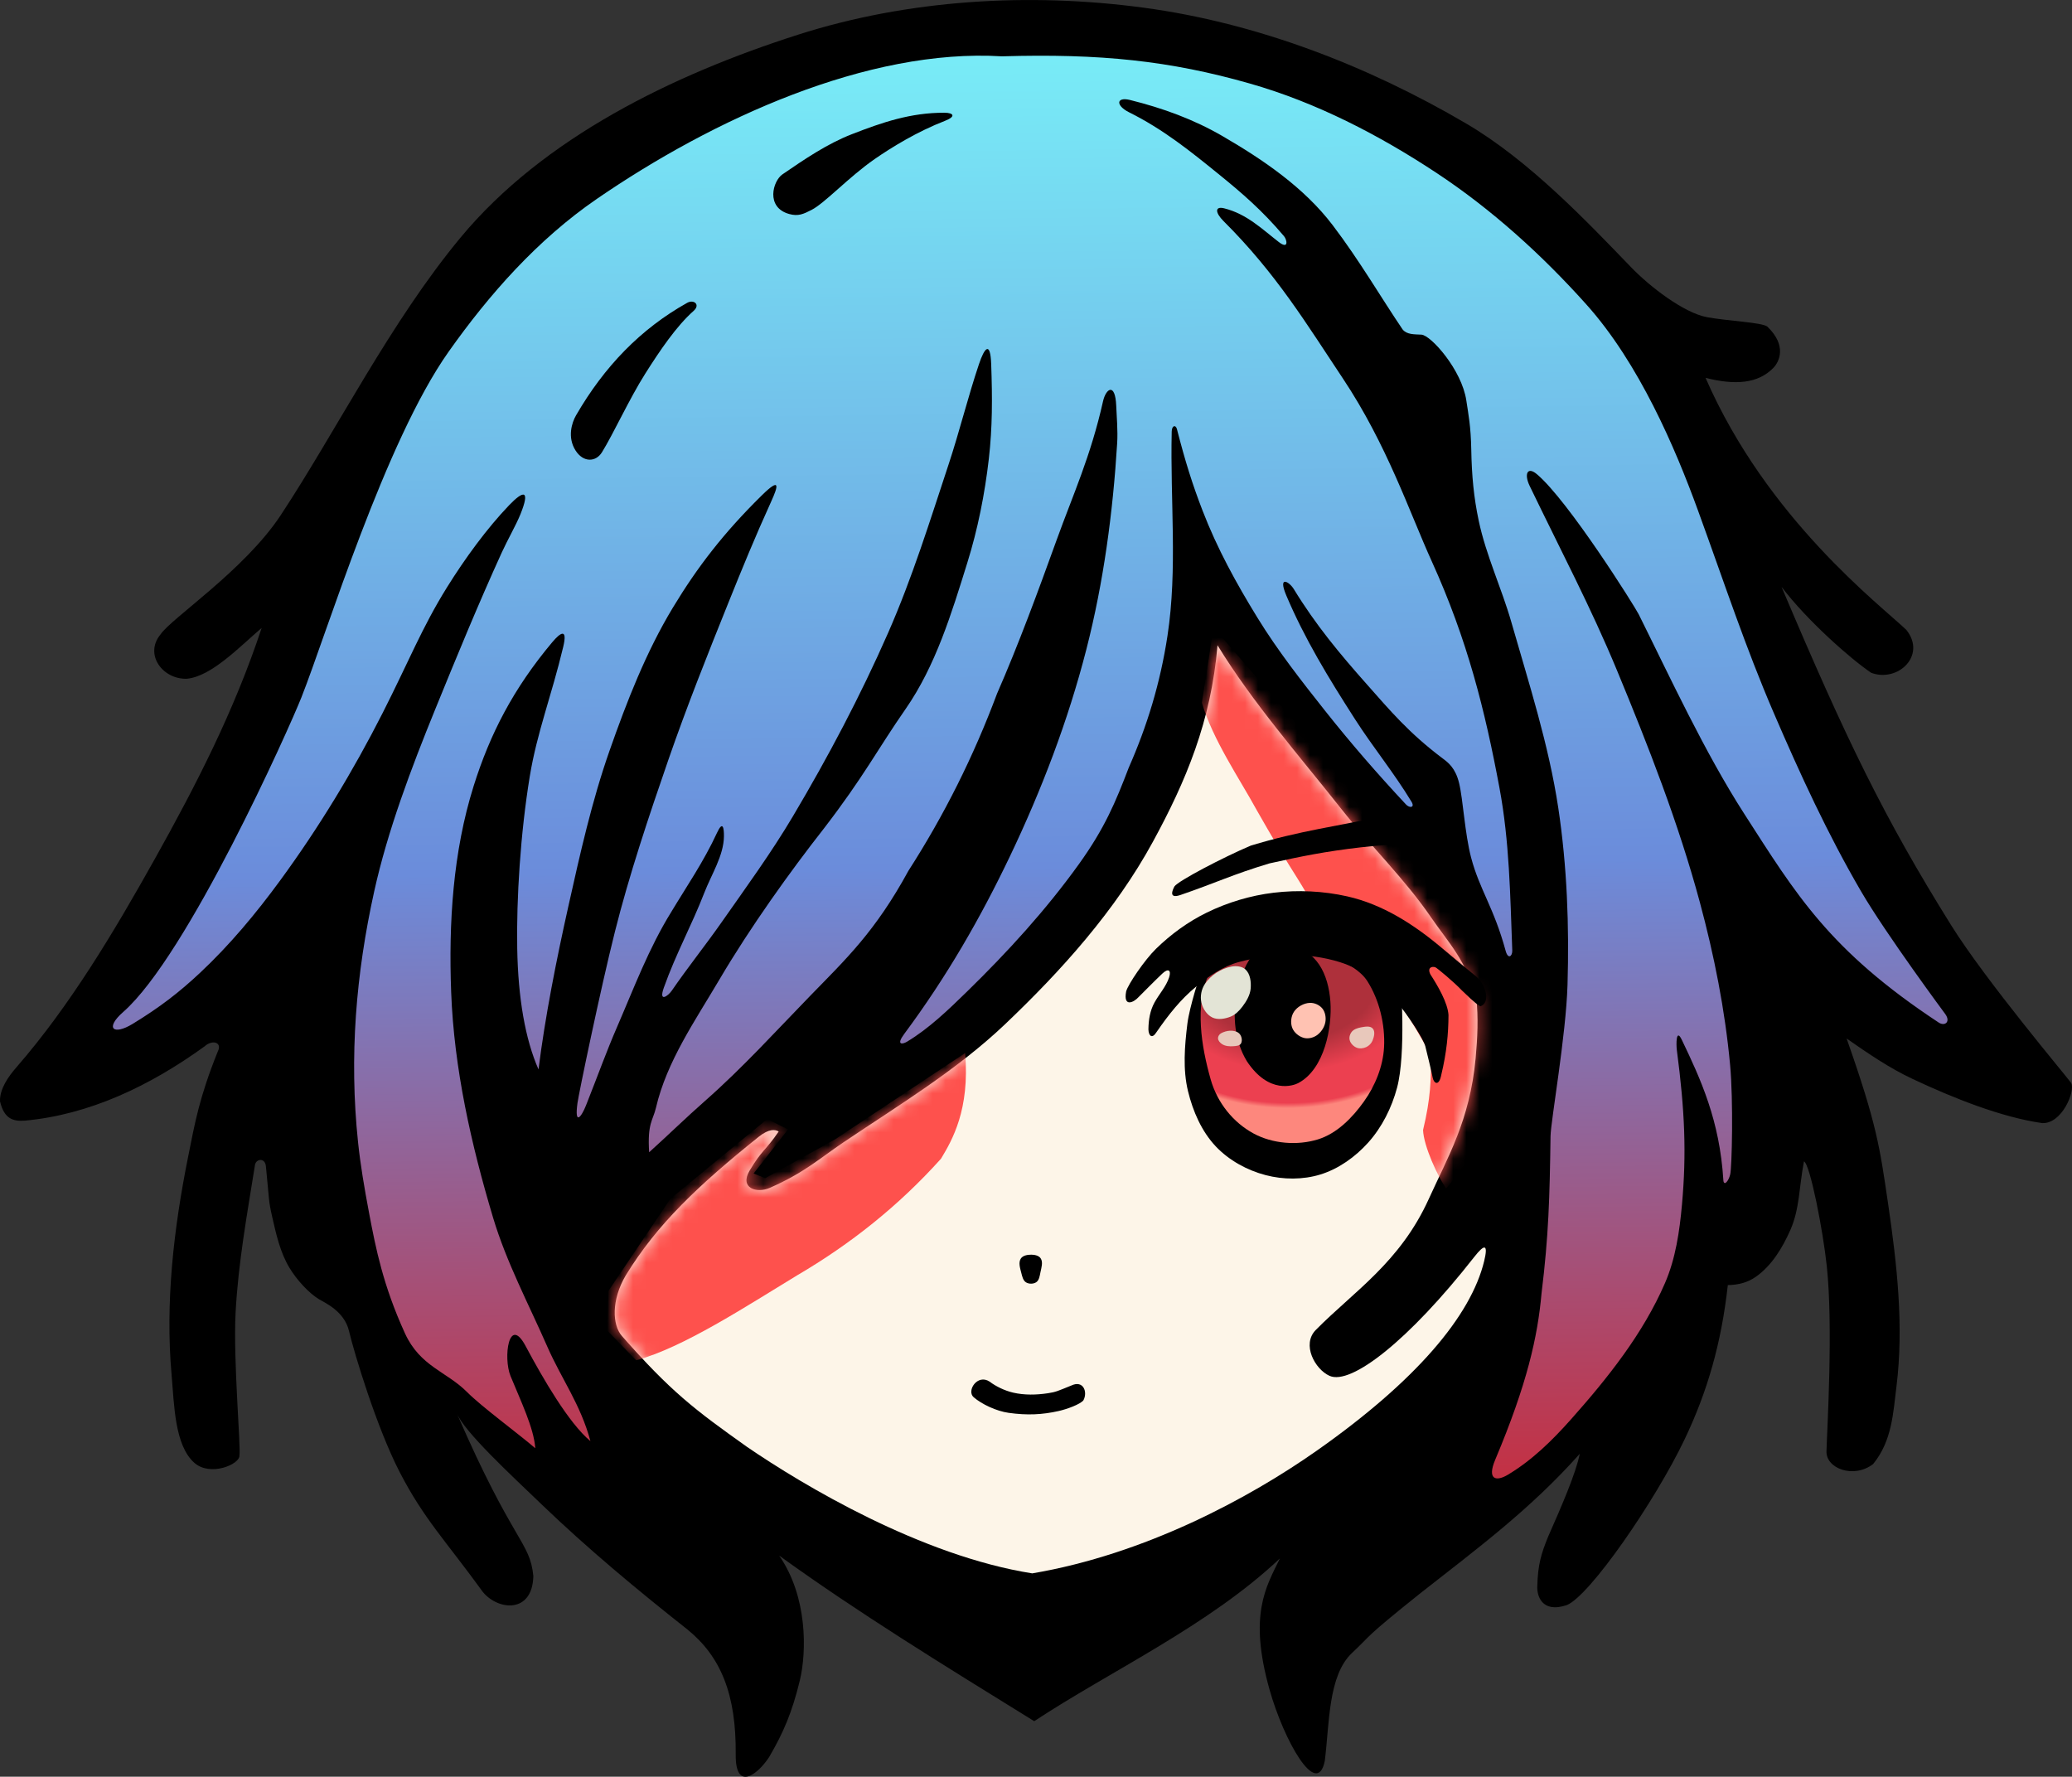
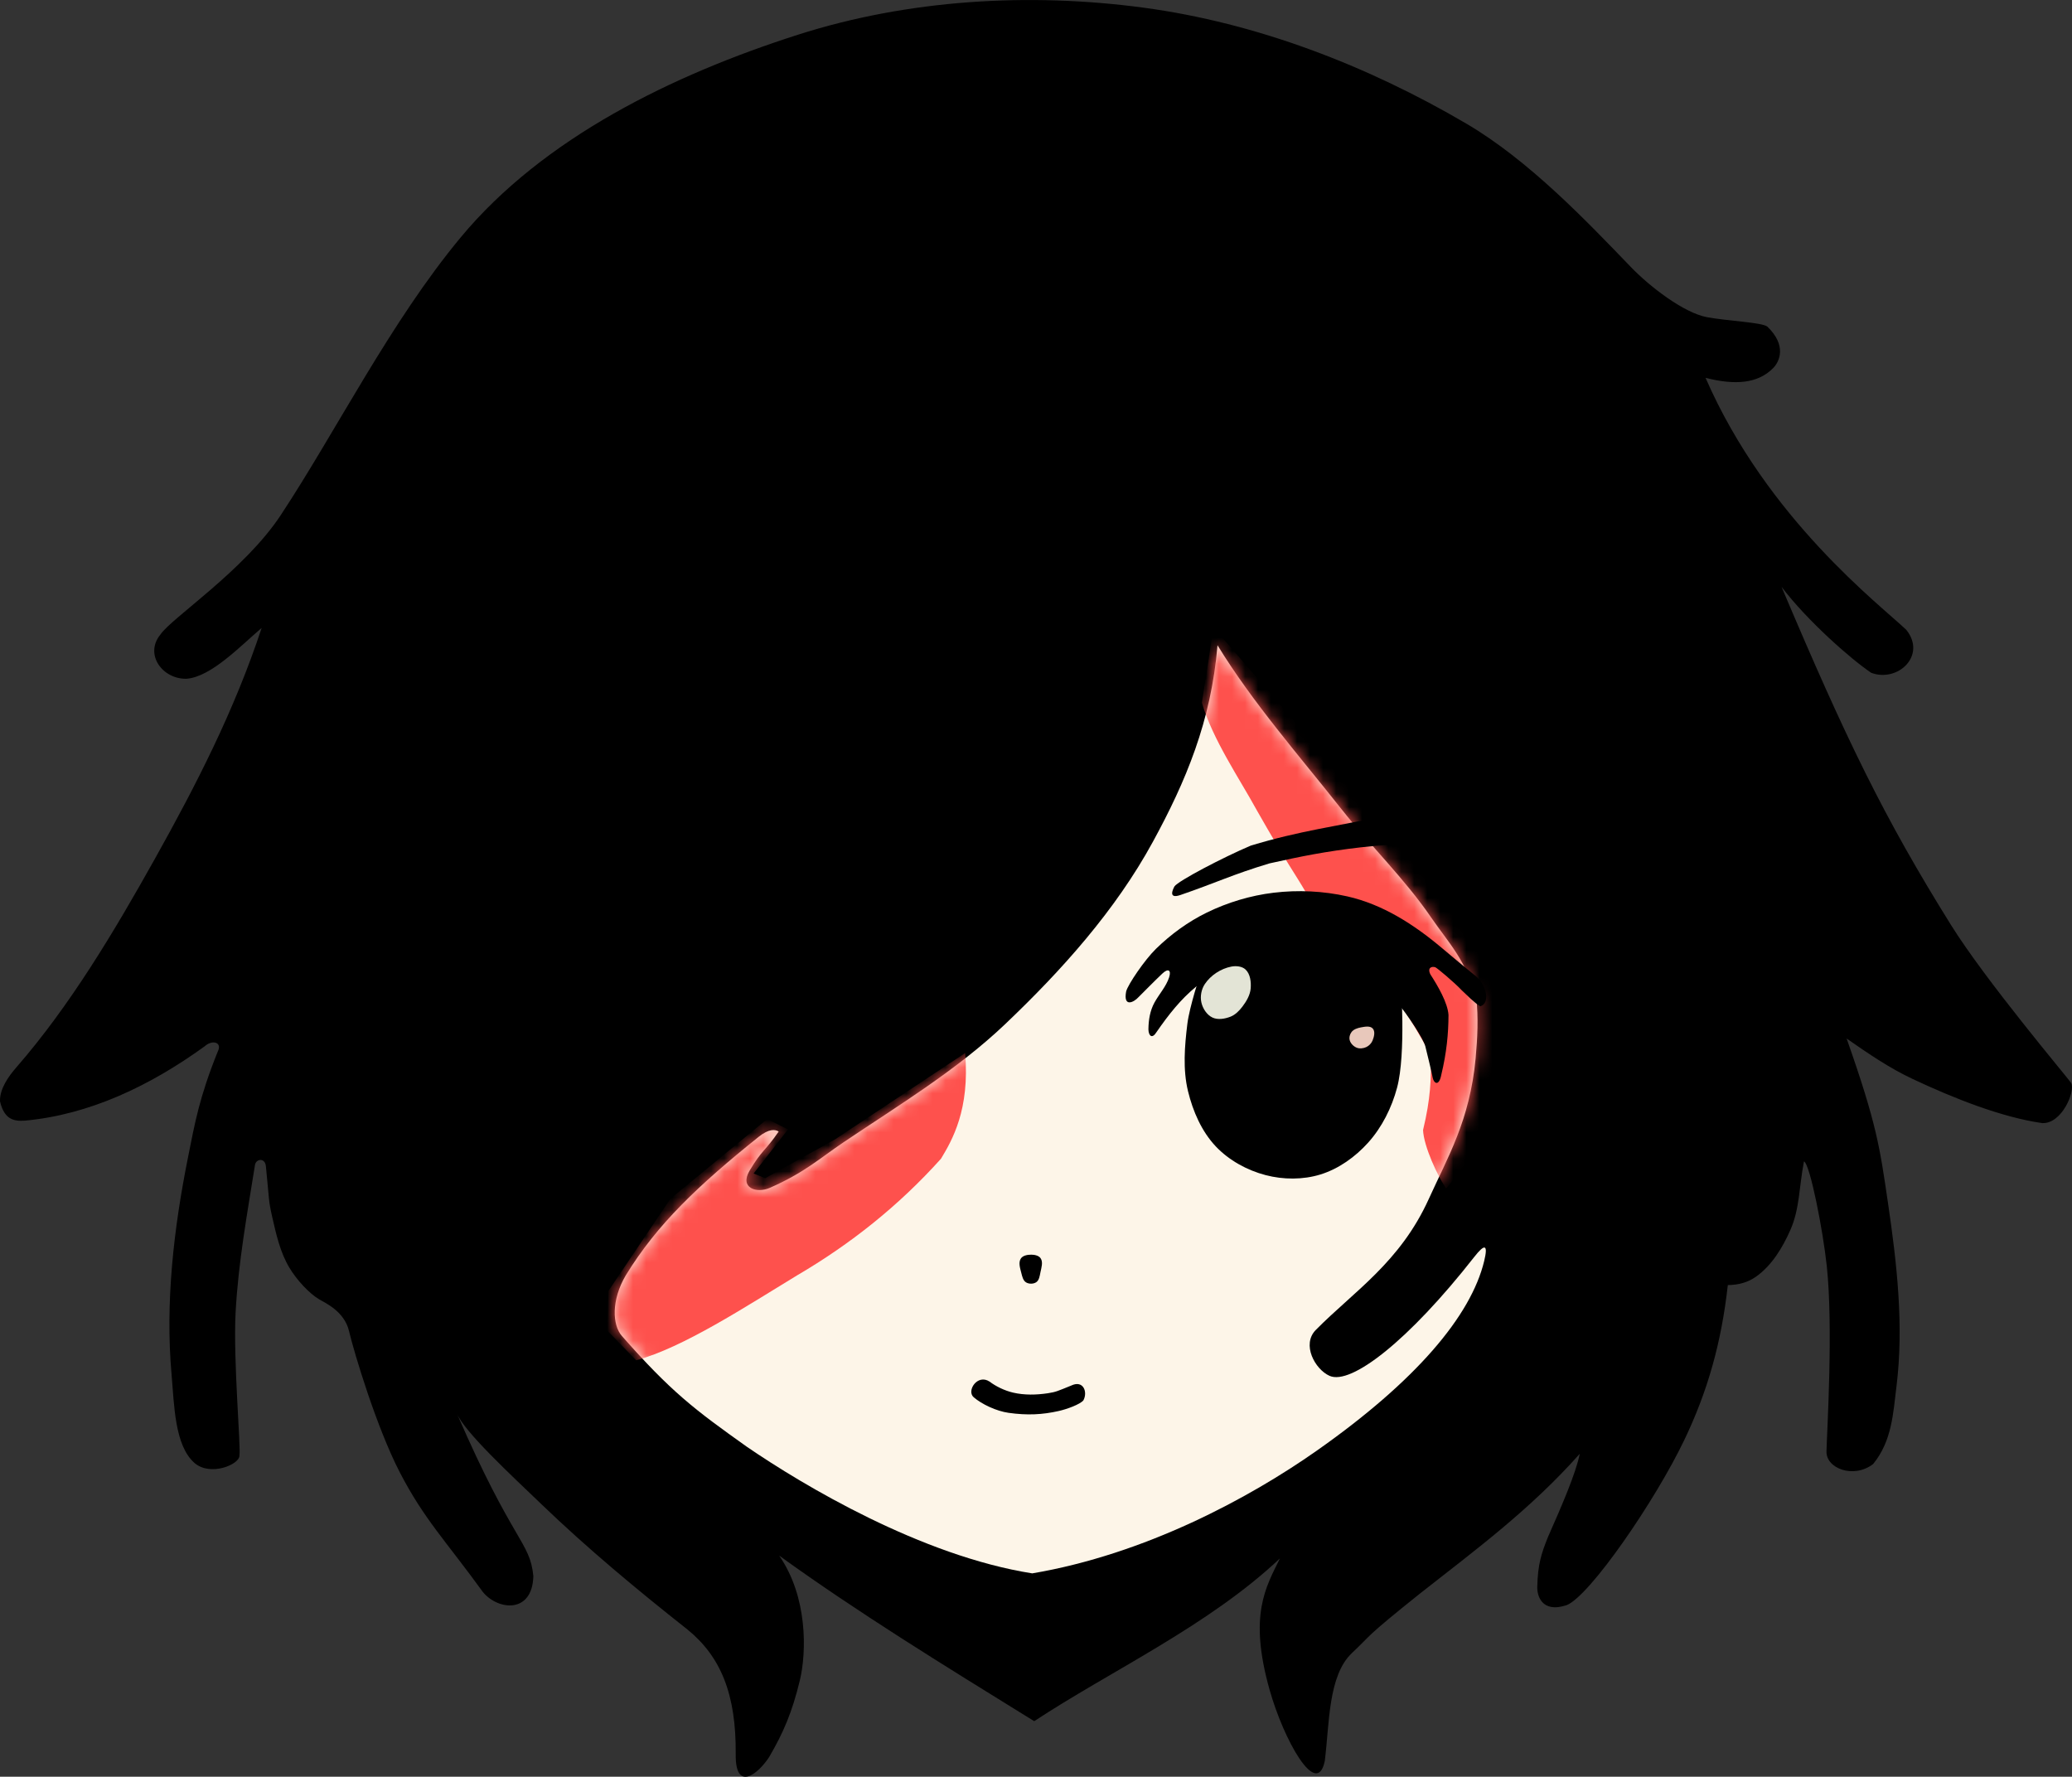
<svg xmlns="http://www.w3.org/2000/svg" xmlns:xlink="http://www.w3.org/1999/xlink" width="159.145mm" height="136.46mm" viewBox="0 0 159.145 136.46" version="1.1" id="svg1" xml:space="preserve">
  <rect x="0" y="0" width="159.145" height="136.46" fill="#333333" stroke="none" />
  <defs id="defs1">
    <linearGradient id="linearGradient27">
      <stop style="stop-color:#ae303b;stop-opacity:1;" offset="0" id="stop27" />
      <stop style="stop-color:#ae303b;stop-opacity:1;" offset="0.383" id="stop29" />
      <stop style="stop-color:#ec4050;stop-opacity:1;" offset="0.568" id="stop30" />
      <stop style="stop-color:#ec4050;stop-opacity:1;" offset="0.749" id="stop31" />
      <stop style="stop-color:#fd877d;stop-opacity:1;" offset="0.78" id="stop32" />
      <stop style="stop-color:#fd877d;stop-opacity:1;" offset="1" id="stop28" />
    </linearGradient>
    <linearGradient id="linearGradient4">
      <stop style="stop-color:#c33144;stop-opacity:1;" offset="0" id="stop4" />
      <stop style="stop-color:#6b8cdb;stop-opacity:1;" offset="0.42" id="stop6" />
      <stop style="stop-color:#79f0f8;stop-opacity:1;" offset="1" id="stop5" />
    </linearGradient>
    <mask maskUnits="userSpaceOnUse" id="mask1">
      <use x="0" y="0" xlink:href="#path2" id="use2" style="display:inline;fill-opacity:1" />
    </mask>
    <mask maskUnits="userSpaceOnUse" id="mask3">
      <use x="0" y="0" xlink:href="#path2" id="use4" style="display:inline;fill-opacity:1" />
    </mask>
    <linearGradient xlink:href="#linearGradient4" id="linearGradient5" x1="134.232" y1="153.61" x2="132.768" y2="41.357" gradientUnits="userSpaceOnUse" />
    <radialGradient xlink:href="#linearGradient27" id="radialGradient28" cx="153.23" cy="118.852" fx="153.23" fy="118.852" r="7.05" gradientTransform="matrix(0.021,1.865,-2.541,0.028,453.751,-174.37)" gradientUnits="userSpaceOnUse" />
  </defs>
  <g id="layer2" style="display:inline;opacity:1" transform="translate(-55.961,-39.881)">
    <path style="display:inline;fill:#000000;fill-opacity:1;stroke-width:0.265" d="m 97.565,155.429 c -2.3,-2.208 -5.947,-5.579 -6.52,-7.002 4.323,9.97 5.618,9.827 5.881,12.499 -0.066,2.898 -2.695,2.658 -3.873,1.233 -2.864,-3.951 -4.522,-5.594 -6.385,-9.196 -1.767,-3.417 -3.486,-9.103 -3.903,-10.862 -0.361,-1.523 -1.873,-2.172 -2.293,-2.426 -0.785,-0.475 -1.716,-1.48 -2.288,-2.435 -0.707,-1.179 -1.013,-2.567 -1.319,-3.907 -0.29,-1.271 -0.221,-1.294 -0.482,-3.881 -0.069,-0.679 -0.761,-0.572 -0.838,-0.095 -0.593,3.715 -1.292,7.546 -1.49,11.36 -0.189,3.651 0.416,10.308 0.295,10.965 0.025,0.671 -2.242,1.633 -3.464,0.549 -1.519,-1.347 -1.542,-4.455 -1.748,-6.78 -0.492,-5.547 0.171,-11.225 1.259,-16.658 0.535,-2.675 0.862,-4.599 2.289,-8.147 0.371,-0.724 -0.426,-0.933 -1.008,-0.402 -4.22,3.054 -8.871,5.258 -13.813,5.708 -0.825,0.055 -1.573,-0.069 -1.903,-1.482 -0.031,-0.964 0.649,-1.914 1.263,-2.619 4.112,-4.725 7.504,-10.413 10.628,-16.002 3.179,-5.686 6.11,-11.394 8.204,-17.738 -1.687,1.438 -3.859,3.734 -5.752,3.901 -1.871,0.053 -3.267,-1.879 -2.025,-3.392 0.833,-1.258 6.445,-4.929 9.242,-9.17 4.275,-6.482 8.409,-14.811 13.818,-21.33 6.353,-7.657 16.308,-12.5 25.902,-15.57 8.454,-2.706 17.75,-3.261 26.548,-2.081 8.703,1.167 17.22,4.459 24.793,8.905 4.828,2.835 9.247,7.497 12.662,11.037 1.431,1.483 4.038,3.496 5.822,3.83 1.568,0.293 4.218,0.396 4.637,0.723 1.53,1.467 0.916,2.701 0.472,3.163 -1.193,1.24 -2.991,1.343 -5.216,0.773 4.728,10.852 13.448,17.466 15.423,19.36 1.572,1.974 -0.659,4.057 -2.698,3.296 -1.528,-1.025 -4.891,-3.972 -6.888,-6.601 4.988,11.785 7.892,17.751 13.014,25.967 2.688,4.312 8.921,11.682 9.229,12.133 0.346,0.594 -0.694,3.16 -2.224,3.085 -3.115,-0.444 -6.773,-1.897 -9.942,-3.385 -1.797,-0.843 -3.414,-1.951 -5.078,-3.111 2.331,6.627 2.548,8.359 3.182,12.666 0.683,4.643 1.223,9.406 0.646,14.063 -0.255,2.057 -0.348,4.194 -1.794,5.955 -1.507,1.155 -3.645,0.329 -3.58,-0.997 0.043,-1.692 0.525,-9.507 0.021,-14.22 -0.291,-2.724 -1.284,-7.831 -1.751,-8.03 -0.382,1.981 -0.324,3.634 -1.047,5.274 -0.6,1.358 -1.428,2.732 -2.643,3.585 -0.614,0.431 -1.306,0.63 -2.159,0.642 -0.498,4.462 -1.56,8.171 -3.335,11.882 -2.242,4.688 -7.264,11.99 -9.041,12.7 -1.969,0.652 -2.293,-0.806 -2.258,-1.436 0.04,-1.685 0.31,-2.532 0.823,-3.802 1.099,-2.486 2.138,-4.897 2.44,-6.386 -3.819,4.294 -7.944,7.331 -12.273,10.733 -4.393,3.51 -3.668,3.11 -5.216,4.56 -1.846,1.731 -1.731,5.415 -2.096,8.298 -0.607,2.964 -3.156,-1.604 -4.246,-5.488 -1.613,-5.745 -0.278,-7.855 0.799,-10.067 -5.457,5.158 -13.037,8.655 -18.871,12.501 -7.183,-4.441 -13.564,-8.368 -19.588,-12.716 2.174,3.133 2.127,7.356 1.579,9.615 -0.582,2.396 -1.245,3.971 -2.355,5.863 -0.855,1.311 -2.591,2.691 -2.563,-0.202 0.045,-4.622 -1.141,-7.518 -3.706,-9.602 -3.895,-3.075 -7.65,-6.199 -11.197,-9.604 z" id="path1" />
  </g>
  <g id="layer3" style="display:inline;fill-opacity:1" transform="translate(-55.961,-39.881)">
    <path style="display:inline;fill:#fdf5e8;fill-opacity:1;stroke-width:0.265" d="m 135.251,160.723 c 8.651,-1.467 16.63,-5.759 21.831,-9.412 7.612,-5.345 11.86,-10.354 12.877,-14.584 0.305,-1.27 0.056,-1.355 -0.763,-0.309 -5.04,6.433 -9.466,9.878 -11.12,9.133 -1.117,-0.503 -2.154,-2.405 -1.055,-3.52 2.919,-2.961 6.475,-5.187 8.688,-10.079 1.439,-3.182 3.149,-6.022 3.59,-10.783 0.144,-1.551 0.218,-3.182 0.051,-4.608 -0.789,-2.964 -2.124,-4.251 -3.462,-6.206 -2.034,-2.972 -4.653,-5.499 -6.888,-8.323 -3.266,-4.127 -6.872,-8.244 -9.525,-12.592 -0.49,5.842 -2.431,10.451 -4.969,15.104 -2.875,5.27 -6.988,9.854 -11.337,13.992 -3.711,3.532 -8.157,6.211 -12.407,9.071 -1.848,1.244 -2.994,2.33 -5.684,3.512 -0.982,0.431 -2.352,0.029 -1.535,-1.34 0.969,-1.622 1.164,-1.446 2.227,-2.991 -0.269,-0.166 -0.741,-0.232 -1.544,0.412 -4.621,3.707 -7.801,6.71 -10.199,10.633 -1.127,1.906 -1.038,3.817 -0.299,4.657 3.757,4.27 5.545,5.631 9.601,8.513 4.314,2.953 13.399,8.378 21.92,9.722 z" id="path2" />
    <path style="display:inline;fill:#fe514d;fill-opacity:1;stroke-width:0.265" d="m 130.09,120.76 c 0.369,4.345 -0.992,6.688 -1.853,8.116 -3.257,3.627 -6.964,6.564 -11.034,8.948 -4,2.432 -8.799,5.574 -12.381,6.533 l -2.218,-2.281 0.077,-3.03 4.771,-7.092 7.436,-6.124 1.598,0.797 -2.641,3.384 0.886,0.362 5.365,-2.981 z" id="path16" mask="url(#mask3)" />
    <path style="display:inline;fill:#fe514d;fill-opacity:1;stroke-width:0.265" d="m 167.037,131.162 c -0.643,-0.915 -1.723,-3.235 -1.775,-4.487 0.592,-2.442 0.622,-3.958 0.607,-5.716 -3.166,-6.018 -6.818,-9.512 -9.523,-12.399 -1.018,-1.755 -1.408,-2.149 -3.854,-6.449 -1.321,-2.416 -3.383,-5.42 -4.218,-8.26 l 0.897,-5.776 9.112,10.547 7.964,9.399 4.771,7.534 -0.036,7.713 -1.65,5.094 z" id="path17" mask="url(#mask1)" />
    <path style="display:inline;fill:#000000;fill-opacity:1;stroke-width:0.265" d="m 135.162,136.247 c -0.281,-0.001 -0.633,0.06 -0.79,0.292 -0.207,0.307 -0.058,0.751 0.033,1.11 0.067,0.263 0.134,0.586 0.366,0.726 0.223,0.135 0.565,0.132 0.781,-0.014 0.231,-0.156 0.269,-0.498 0.325,-0.772 0.072,-0.348 0.212,-0.773 0.012,-1.066 -0.146,-0.214 -0.468,-0.276 -0.727,-0.277 z" id="path15" />
    <path style="display:inline;opacity:1;fill:#000000;fill-opacity:1;stroke-width:0.265" d="m 130.749,147.198 c -0.574,-0.484 0.285,-1.822 1.22,-1.202 0.48,0.366 1.16,0.696 1.808,0.846 0.867,0.201 1.789,0.18 2.669,0.047 0.62,-0.094 0.743,-0.165 1.787,-0.587 0.943,-0.455 1.289,0.503 0.938,1.138 -0.255,0.299 -1.226,0.664 -1.897,0.815 -1.252,0.281 -2.406,0.341 -3.846,0.139 -0.935,-0.131 -2.059,-0.661 -2.679,-1.196 z" id="path27" />
  </g>
  <g id="layer4" style="display:inline;opacity:1" transform="translate(-55.961,-39.881)">
-     <path style="display:inline;fill:url(#linearGradient5);fill-opacity:1;stroke-width:0.265" d="m 171.783,153.145 c -0.911,0.547 -1.626,0.388 -0.976,-1.155 2.454,-5.826 3.26,-9.457 3.555,-12.768 0.547,-4.444 0.625,-7.332 0.692,-12.081 0.016,-1.144 1.188,-7.721 1.304,-11.615 0.135,-4.537 -0.033,-9.109 -0.71,-13.597 -0.732,-4.847 -2.251,-9.545 -3.602,-14.257 -0.753,-2.627 -1.946,-5.131 -2.51,-7.805 -0.377,-1.787 -0.534,-3.43 -0.571,-5.45 -0.034,-1.82 -0.215,-2.672 -0.38,-3.78 -0.351,-2.35 -2.709,-4.997 -3.443,-5.053 -0.552,-0.03 -1.122,0.006 -1.45,-0.4 -1.608,-2.368 -3.317,-5.307 -5.368,-8.004 -2.199,-2.893 -5.335,-5.029 -8.478,-6.853 -2.195,-1.274 -4.569,-2.141 -7.092,-2.767 -1.053,-0.261 -1.127,0.421 -0.065,0.95 2.616,1.301 4.704,2.986 6.863,4.737 1.795,1.456 3.334,2.773 5.029,4.773 0.24,0.283 0.376,1.049 -0.403,0.447 -1.266,-0.978 -2.455,-2.157 -4.197,-2.587 -0.726,-0.179 -0.69,0.339 -0.042,0.984 4.053,4.034 6.359,7.874 9.161,12.079 3.391,5.089 5.114,10.267 6.839,14.069 2.731,6.018 4.085,11.446 5.194,17.394 0.765,4.101 0.821,8.193 0.981,12.476 0.016,0.437 -0.32,0.722 -0.508,0.03 -0.905,-3.334 -2.003,-4.696 -2.651,-7.155 -0.494,-1.876 -0.611,-4.445 -0.928,-5.744 -0.281,-1.153 -0.847,-1.572 -1.23,-1.86 -2.627,-1.971 -4.064,-3.695 -5.882,-5.746 -2.03,-2.288 -3.895,-4.522 -5.582,-7.283 -0.351,-0.575 -1.243,-1.085 -0.576,0.49 1.403,3.311 3.211,6.285 5.274,9.499 1.41,2.197 2.98,4.097 4.341,6.341 0.283,0.467 -0.144,0.511 -0.423,0.212 -2.226,-2.385 -4.245,-4.713 -6.214,-7.196 -1.826,-2.303 -3.646,-4.629 -5.185,-7.133 -1.619,-2.635 -3.091,-5.296 -4.231,-8.257 -0.784,-2.036 -1.315,-3.733 -1.962,-6.244 -0.089,-0.344 -0.389,-0.294 -0.4,0.191 -0.123,5.323 0.459,10.549 -0.325,15.686 -0.556,3.644 -1.564,6.927 -2.973,10.122 -1.021,2.669 -1.849,4.658 -3.833,7.419 -2.531,3.523 -5.481,6.751 -8.586,9.78 -1.435,1.4 -2.922,2.839 -4.617,3.856 -0.367,0.22 -0.851,0.263 -0.203,-0.609 3.25,-4.376 5.838,-8.871 8.118,-13.648 2.429,-5.09 4.461,-10.409 5.862,-15.872 1.327,-5.175 2.041,-10.519 2.368,-15.852 0.059,-0.953 -0.041,-2.069 -0.073,-2.863 -0.074,-1.812 -0.791,-1.339 -1.015,-0.339 -0.95,4.235 -2.29,7.124 -3.56,10.642 -1.433,3.97 -2.935,8.052 -4.579,11.806 -1.799,4.81 -4.05,9.319 -6.805,13.604 -2.551,4.68 -4.804,6.785 -7.52,9.579 -2.659,2.735 -5.208,5.55 -8.095,8.09 -1.462,1.286 -2.871,2.664 -4.301,3.952 -0.146,-2.243 0.295,-2.435 0.523,-3.417 0.829,-3.565 3.013,-6.689 4.871,-9.843 2.385,-4.049 5.459,-8.333 8.019,-11.595 3.075,-3.993 4.152,-6.128 6.267,-9.165 2.325,-3.338 3.543,-7.36 4.754,-11.245 0.81,-2.597 1.345,-5.289 1.656,-7.992 0.277,-2.406 0.274,-4.662 0.182,-7.264 -0.064,-1.83 -0.518,-1.265 -0.938,-0.015 -0.855,2.542 -1.493,5.163 -2.337,7.714 -1.44,4.352 -2.786,8.703 -4.649,12.943 -2.121,4.828 -4.608,9.53 -7.306,14.076 -1.671,2.816 -3.606,5.467 -5.484,8.148 -1.242,1.773 -2.55,3.397 -3.824,5.249 -0.269,0.39 -1.03,0.957 -0.603,-0.244 0.922,-2.595 2.147,-4.803 3.095,-7.255 0.556,-1.437 1.504,-2.879 1.518,-4.365 0.006,-0.594 -0.075,-1.257 -0.535,-0.26 -1.022,2.22 -2.358,4.151 -3.518,6.085 -1.721,2.779 -2.849,5.807 -4.135,8.774 -0.864,1.995 -1.407,3.547 -2.403,6.064 -0.367,0.926 -0.899,1.59 -0.657,-0.18 0.095,-0.699 1.744,-8.649 2.875,-13.155 1.085,-4.32 2.597,-8.846 4.105,-13.201 1.41,-4.073 3.007,-8.079 4.616,-12.077 1.05,-2.609 2.029,-5.005 3.285,-7.769 0.523,-1.151 0.747,-1.913 -0.734,-0.454 -2.914,2.87 -4.931,5.484 -6.826,8.622 -2.068,3.426 -3.533,7.202 -4.859,10.978 -1.364,3.885 -2.263,7.923 -3.161,11.941 -0.927,4.147 -1.789,8.496 -2.295,12.54 -1.023,-2.317 -1.568,-5.482 -1.635,-9.293 -0.067,-3.811 0.248,-8.858 0.964,-13.217 0.555,-3.378 1.663,-6.153 2.568,-9.942 0.341,-1.426 -0.175,-1.154 -0.844,-0.356 -2.985,3.557 -4.78,7.043 -6.037,11.047 -1.591,5.064 -1.925,10.526 -1.725,15.83 0.221,5.865 1.534,11.688 3.217,17.31 1.03,3.44 2.734,6.641 4.175,9.929 1.065,2.43 2.553,4.431 3.305,7.242 -1.664,-1.38 -3.647,-4.808 -4.979,-7.303 -1.291,-2.419 -1.734,0.89 -1.16,2.299 0.771,1.89 1.801,4.008 1.902,5.549 -1.259,-1.088 -4.129,-3.195 -5.221,-4.297 -1.585,-1.6 -3.619,-1.969 -4.789,-4.529 -1.677,-3.67 -2.24,-6.518 -2.755,-9.242 -0.367,-1.942 -0.669,-3.732 -0.847,-5.433 -0.693,-6.592 -0.158,-12.945 1.244,-19.283 1.025,-4.633 2.828,-9.418 4.689,-13.984 1.644,-4.034 3.3,-8.065 5.106,-12.029 0.453,-0.994 1.093,-2.094 1.436,-2.945 0.751,-1.863 0.266,-1.873 -0.874,-0.684 -1.697,1.771 -3.384,4.077 -4.779,6.32 -1.907,3.064 -2.947,5.723 -4.928,9.625 -2.277,4.483 -4.902,8.81 -7.872,12.867 -1.855,2.534 -3.882,4.971 -6.176,7.116 -1.575,1.474 -3.042,2.614 -5.16,3.907 -1.487,0.907 -2.151,0.337 -0.726,-0.913 4.953,-4.347 12.747,-21.782 13.689,-24.161 1.955,-4.938 6.421,-19.641 11.308,-26.553 3.112,-4.401 6.825,-8.605 11.379,-11.734 8.915,-6.126 20.811,-11.584 31.117,-10.953 7.557,-0.223 12.907,0.338 19.05,2.091 5.087,1.451 9.898,3.938 14.313,6.852 4.271,2.819 8.125,6.316 11.539,10.128 4.04,4.511 6.82,11.024 8.555,15.791 2.089,5.742 3.641,10.493 5.835,15.588 2.01,4.666 4.14,9.302 6.701,13.69 1.925,3.298 6.483,9.445 6.483,9.445 0.402,0.585 -0.064,0.928 -0.521,0.627 -8.44,-5.562 -10.974,-9.879 -14.925,-16.014 -3.057,-4.748 -5.753,-10.594 -8.12,-15.344 -0.296,-0.594 -5.396,-8.721 -7.825,-10.764 -0.731,-0.615 -0.985,1.3e-5 -0.551,0.901 2.434,5.048 4.711,9.348 6.712,14.179 2.41,5.818 4.716,11.711 6.357,17.79 1.104,4.088 1.934,8.271 2.326,12.487 0.26,2.796 0.142,7.891 0.01,8.425 -0.13,0.553 -0.497,0.927 -0.527,0.438 -0.284,-4.583 -1.728,-7.721 -3.194,-10.779 -0.446,-0.93 -0.431,0.391 -0.379,0.786 0.617,4.697 0.75,7.938 0.394,11.886 -0.184,2.043 -0.487,4.133 -1.302,6.015 -1.687,3.897 -4.413,7.314 -7.236,10.486 -1.424,1.599 -2.956,3.112 -4.829,4.235 -8e-5,5e-5 -2e-4,-6e-5 -2.8e-4,-1e-5 z" id="path3" />
-     <path style="display:inline;fill:#000000;fill-opacity:1;stroke-width:0.265" d="m 109.242,63.751 c 0.527,-0.466 0.017,-0.9 -0.502,-0.61 -3.567,1.996 -6.364,4.887 -8.538,8.646 -0.318,0.549 -0.68,1.678 -0.036,2.691 0.599,0.941 1.557,0.9 2.027,0.144 0.881,-1.418 2.084,-4.074 3.318,-6.027 1.134,-1.793 2.4,-3.666 3.731,-4.843 z" id="path4" />
    <path style="display:inline;fill:#000000;fill-opacity:1;stroke-width:0.265" d="m 116.058,53.273 c -0.738,0.505 -1.31,2.542 0.524,3.046 0.691,0.19 1.086,0.005 1.718,-0.319 1.012,-0.518 2.871,-2.538 4.849,-3.907 1.312,-0.908 3.273,-2.11 5.391,-2.93 0.871,-0.337 0.667,-0.622 -0.044,-0.624 -2.577,-0.007 -4.749,0.73 -7.11,1.651 -1.912,0.746 -3.635,1.924 -5.327,3.083 z" id="path5" />
  </g>
  <g id="layer6" style="display:inline;opacity:1" transform="translate(-55.961,-39.881)">
    <path style="display:inline;opacity:1;fill:#000000;fill-opacity:1;stroke-width:0.265" d="m 147.768,115.094 1.515,-3.041 13.284,-0.375 0.984,3.573 c 0,0 0.416,5.533 -0.283,8.164 -0.41,1.543 -1.163,3.051 -2.232,4.236 -0.98,1.087 -2.255,2.003 -3.653,2.435 -1.341,0.415 -2.853,0.405 -4.211,0.051 -1.426,-0.372 -2.818,-1.136 -3.831,-2.207 -1.086,-1.149 -1.758,-2.7 -2.131,-4.236 -0.407,-1.677 -0.261,-3.463 -0.051,-5.175 0.162,-1.318 1.003,-3.855 1.003,-3.855 z" id="path8" />
    <path style="display:inline;fill:#000000;fill-opacity:1;stroke-width:0.265" d="m 162.125,102.577 c -3.365,0.751 -6.332,1.106 -10.096,2.252 -2.121,0.899 -5.573,2.707 -5.86,3.132 -0.15,0.276 -0.466,0.97 0.438,0.668 2.736,-0.936 4.071,-1.602 6.869,-2.437 2.439,-0.543 4.272,-0.915 7.019,-1.233 1.962,-0.218 1.76,-0.138 2.415,-0.193 z" id="path6" />
-     <path style="display:inline;opacity:1;fill:url(#radialGradient28);fill-opacity:1;stroke-width:0.265" d="m 148.83,114.651 c -1.13,2.46 -0.587,5.636 0.116,8.12 0.518,1.829 1.743,3.326 3.302,4.17 1.452,0.786 3.355,0.938 4.934,0.453 1.458,-0.448 2.65,-1.662 3.535,-2.904 0.862,-1.209 1.47,-2.693 1.55,-4.176 0.093,-1.747 -0.367,-3.646 -1.29,-5.087 -0.533,-0.831 -1.612,-1.379 -2.545,-1.866 -0.937,-0.489 -1.952,-0.887 -2.999,-1.026 -1.377,-0.183 -2.868,-0.241 -4.157,0.275 -0.986,0.395 -2.003,1.076 -2.446,2.041 z" id="path7" />
    <path style="display:inline;fill:#000000;fill-opacity:1;stroke-width:0.265" d="m 144.168,118.947 c 0.016,0.496 0.283,0.757 0.625,0.201 0.922,-1.335 1.846,-2.507 3.036,-3.485 0.981,-0.806 2.077,-1.571 3.305,-1.897 2.495,-0.663 5.281,-0.759 7.744,0.014 1.669,0.523 3.148,1.638 4.313,2.989 0.902,1.047 2.122,2.944 2.247,3.475 0.187,0.794 0.398,1.585 0.567,2.419 0.088,0.434 0.484,0.681 0.658,-0.23 0.409,-1.698 0.549,-3.158 0.554,-4.595 -0.06,-0.932 -0.805,-2.215 -1.394,-3.125 -0.256,-0.53 0.134,-0.632 0.389,-0.537 0.137,0.057 1.416,1.122 2.038,1.78 0.326,0.302 0.98,0.976 1.412,1.214 0.734,-0.227 0.539,-1.505 -0.305,-2.282 -0.896,-0.725 -1.832,-1.509 -2.689,-2.229 -2.113,-1.776 -4.503,-3.319 -7.23,-3.932 -1.842,-0.414 -3.783,-0.505 -5.657,-0.279 -1.769,0.213 -3.523,0.741 -5.124,1.522 -1.437,0.701 -2.761,1.667 -3.905,2.783 -0.87,0.849 -2.15,2.733 -2.293,3.272 -0.237,1.269 0.602,0.828 0.939,0.452 0.612,-0.606 1.126,-1.14 1.836,-1.817 0.451,-0.43 0.708,-0.279 0.524,0.29 -0.227,0.701 -0.766,1.28 -1.126,1.936 -0.336,0.612 -0.457,1.328 -0.463,2.061 z" id="path9" />
    <path style="display:inline;opacity:1;fill:#000000;fill-opacity:1;stroke-width:0.265" d="m 151.726,121.382 c 1.701,2.582 3.608,1.865 3.942,1.69 2.048,-1.075 2.618,-4.349 2.478,-6.252 -0.159,-2.154 -1.054,-4 -3.264,-4.346 -1.004,-0.104 -1.868,-0.022 -2.621,0.688 -0.952,0.897 -2.457,5.017 -0.535,8.22 z" id="path10" />
    <path style="display:inline;fill:#e3e4d6;fill-opacity:1;stroke-width:0.265" d="m 150.534,114.121 c -0.799,0.154 -1.587,0.667 -2.036,1.345 -0.265,0.401 -0.368,0.949 -0.26,1.417 0.106,0.463 0.415,0.943 0.843,1.148 0.418,0.2 0.958,0.106 1.39,-0.063 0.371,-0.145 0.674,-0.453 0.915,-0.771 0.31,-0.408 0.595,-0.888 0.637,-1.399 0.041,-0.5 -0.029,-1.109 -0.395,-1.453 -0.271,-0.255 -0.729,-0.295 -1.094,-0.224 z" id="path11" />
-     <path style="display:inline;fill:#e8c8bb;fill-opacity:1;stroke-width:0.265" d="m 149.741,119.246 c -0.128,0.074 -0.234,0.233 -0.229,0.381 0.006,0.182 0.159,0.349 0.312,0.448 0.246,0.159 0.572,0.184 0.864,0.161 0.208,-0.016 0.489,-0.028 0.591,-0.21 0.133,-0.238 0.042,-0.628 -0.17,-0.798 -0.356,-0.284 -0.972,-0.209 -1.368,0.018 z" id="path12" />
    <path style="display:inline;fill:#e8c8bb;fill-opacity:1;stroke-width:0.265" d="m 159.772,119.143 c -0.133,0.168 -0.199,0.42 -0.144,0.628 0.068,0.254 0.294,0.481 0.538,0.579 0.227,0.091 0.509,0.057 0.731,-0.045 0.21,-0.097 0.395,-0.284 0.484,-0.498 0.119,-0.286 0.224,-0.698 0.018,-0.929 -0.202,-0.227 -0.607,-0.143 -0.906,-0.089 -0.264,0.048 -0.556,0.144 -0.722,0.354 z" id="path13" />
-     <path style="display:inline;fill:#ffc2b2;fill-opacity:1;stroke-width:0.265" d="m 156.563,116.907 c -0.465,0.021 -0.962,0.295 -1.218,0.685 -0.228,0.348 -0.281,0.856 -0.127,1.243 0.145,0.362 0.512,0.66 0.888,0.761 0.315,0.085 0.691,10e-4 0.964,-0.178 0.341,-0.224 0.607,-0.614 0.685,-1.015 0.069,-0.357 2.5e-4,-0.783 -0.228,-1.065 -0.222,-0.274 -0.612,-0.447 -0.964,-0.431 z" id="path18" />
+     <path style="display:inline;fill:#ffc2b2;fill-opacity:1;stroke-width:0.265" d="m 156.563,116.907 z" id="path18" />
  </g>
</svg>